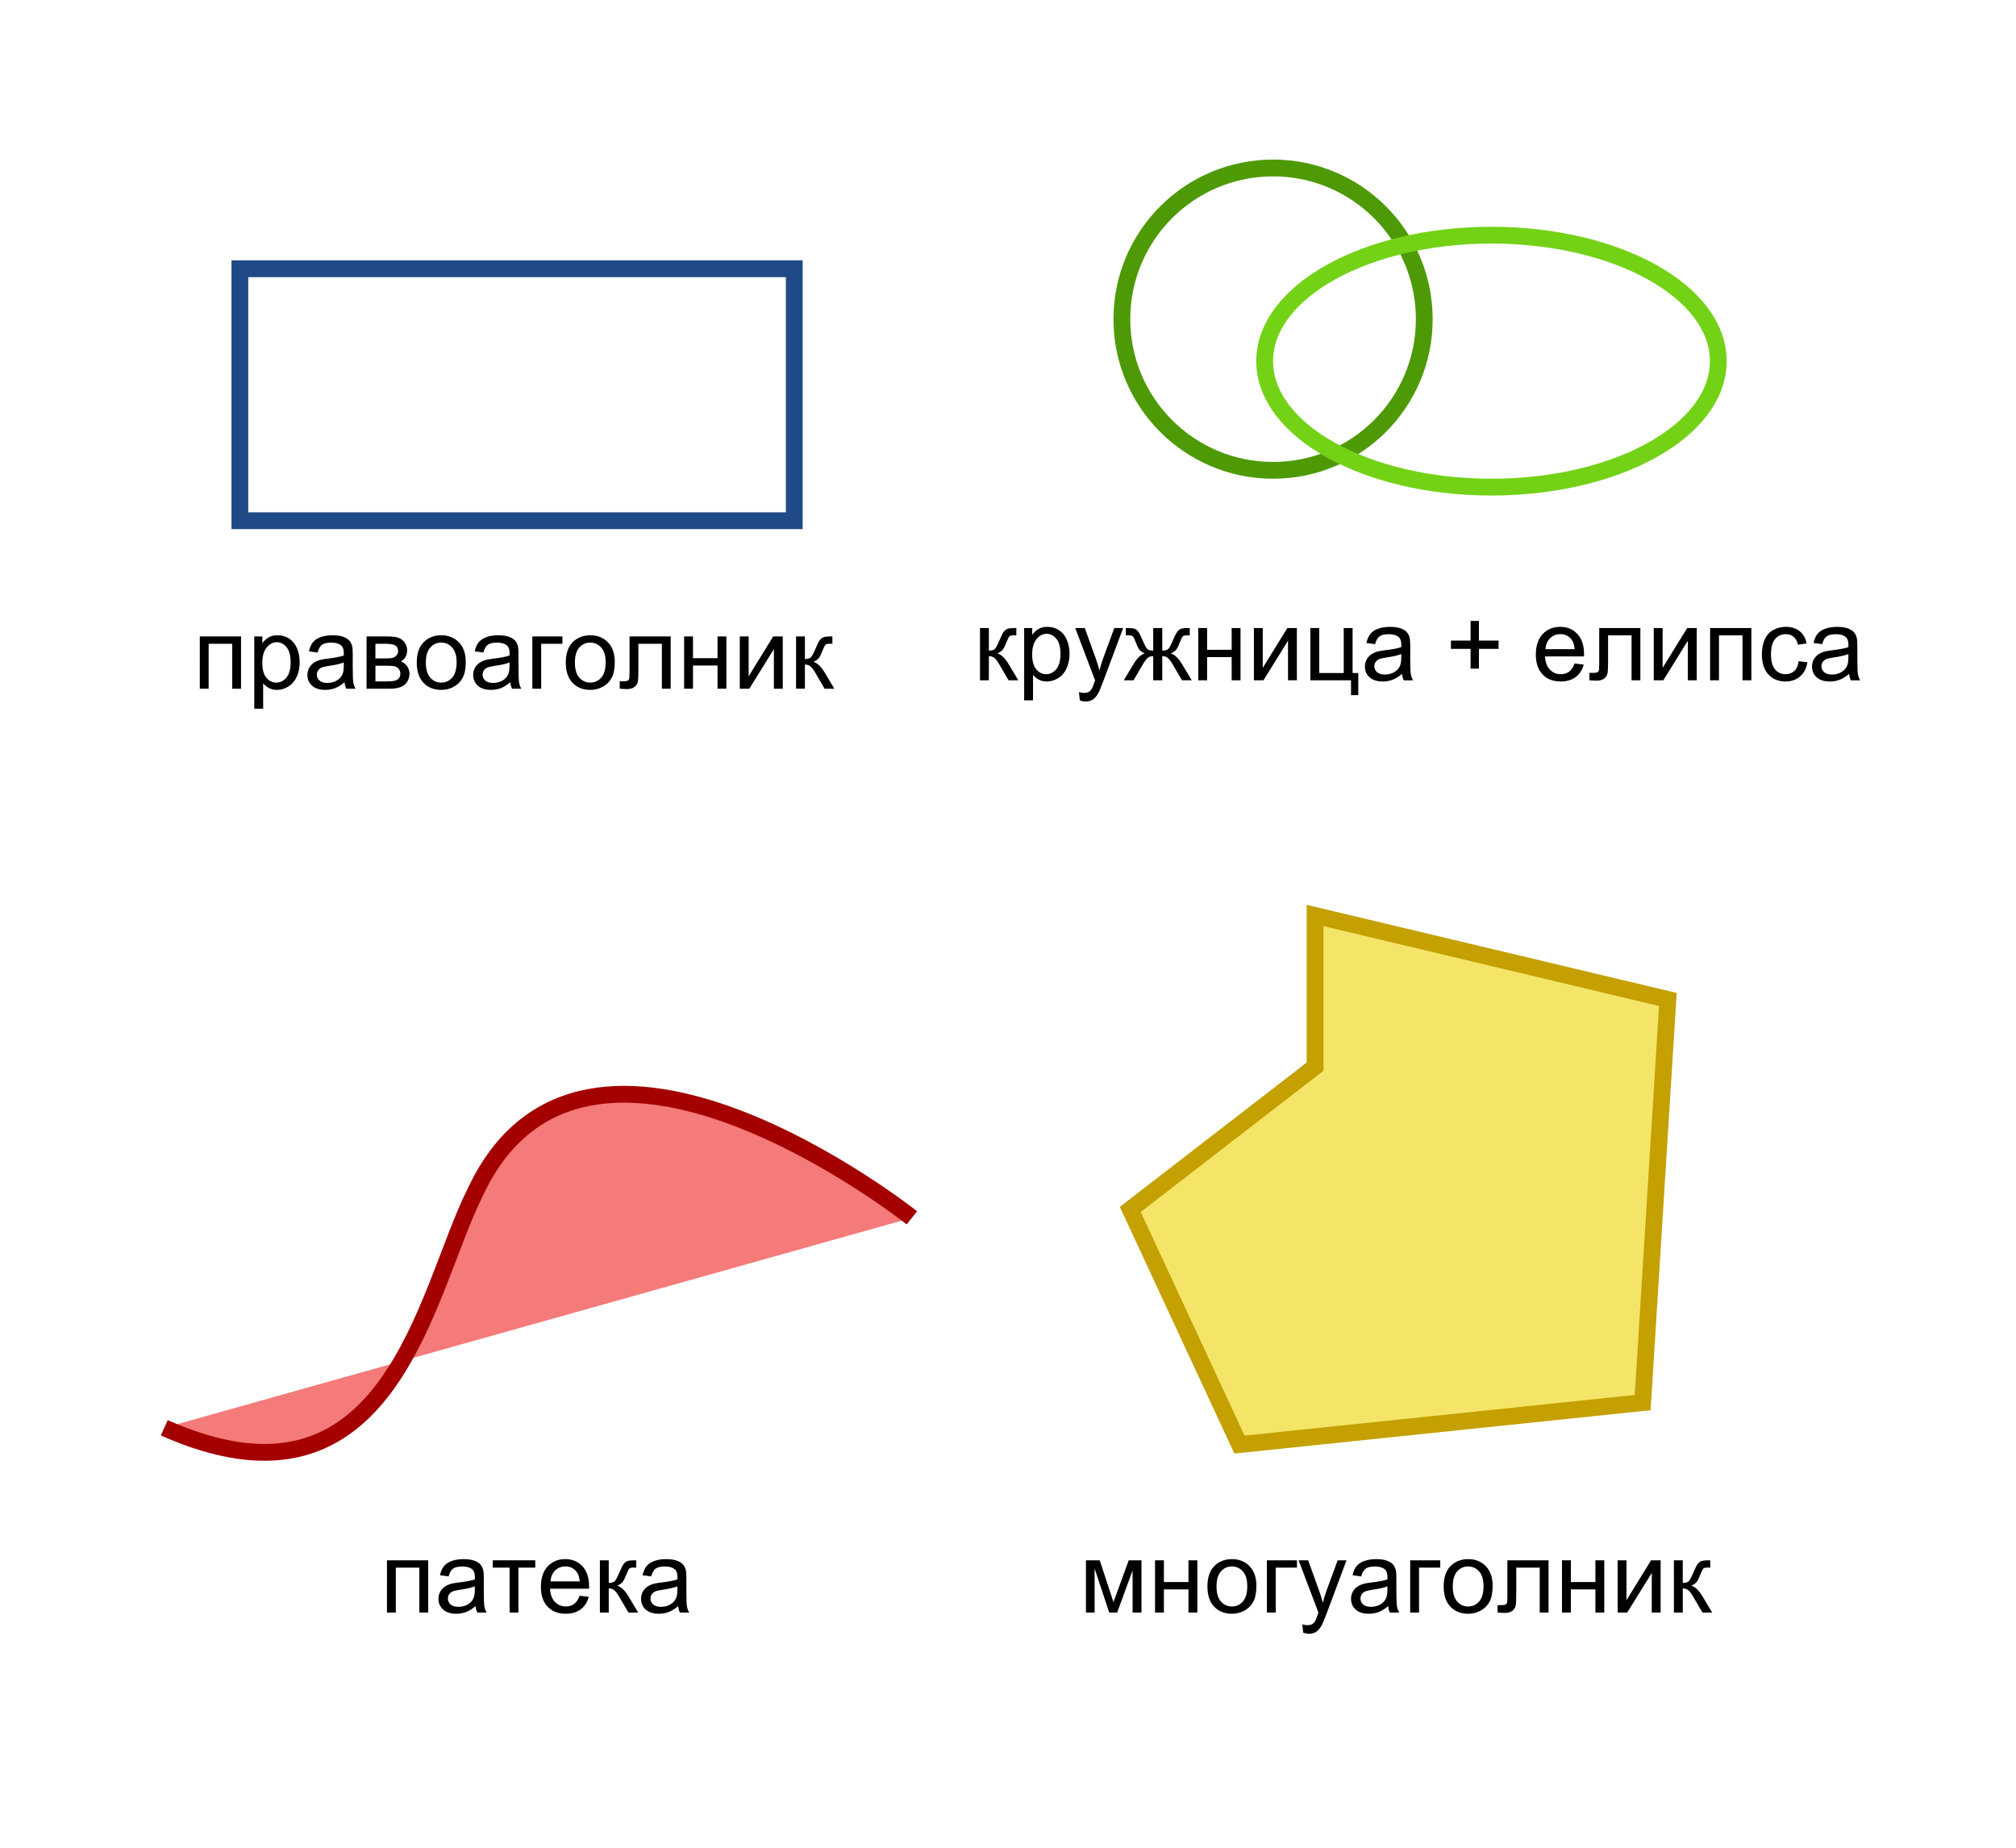
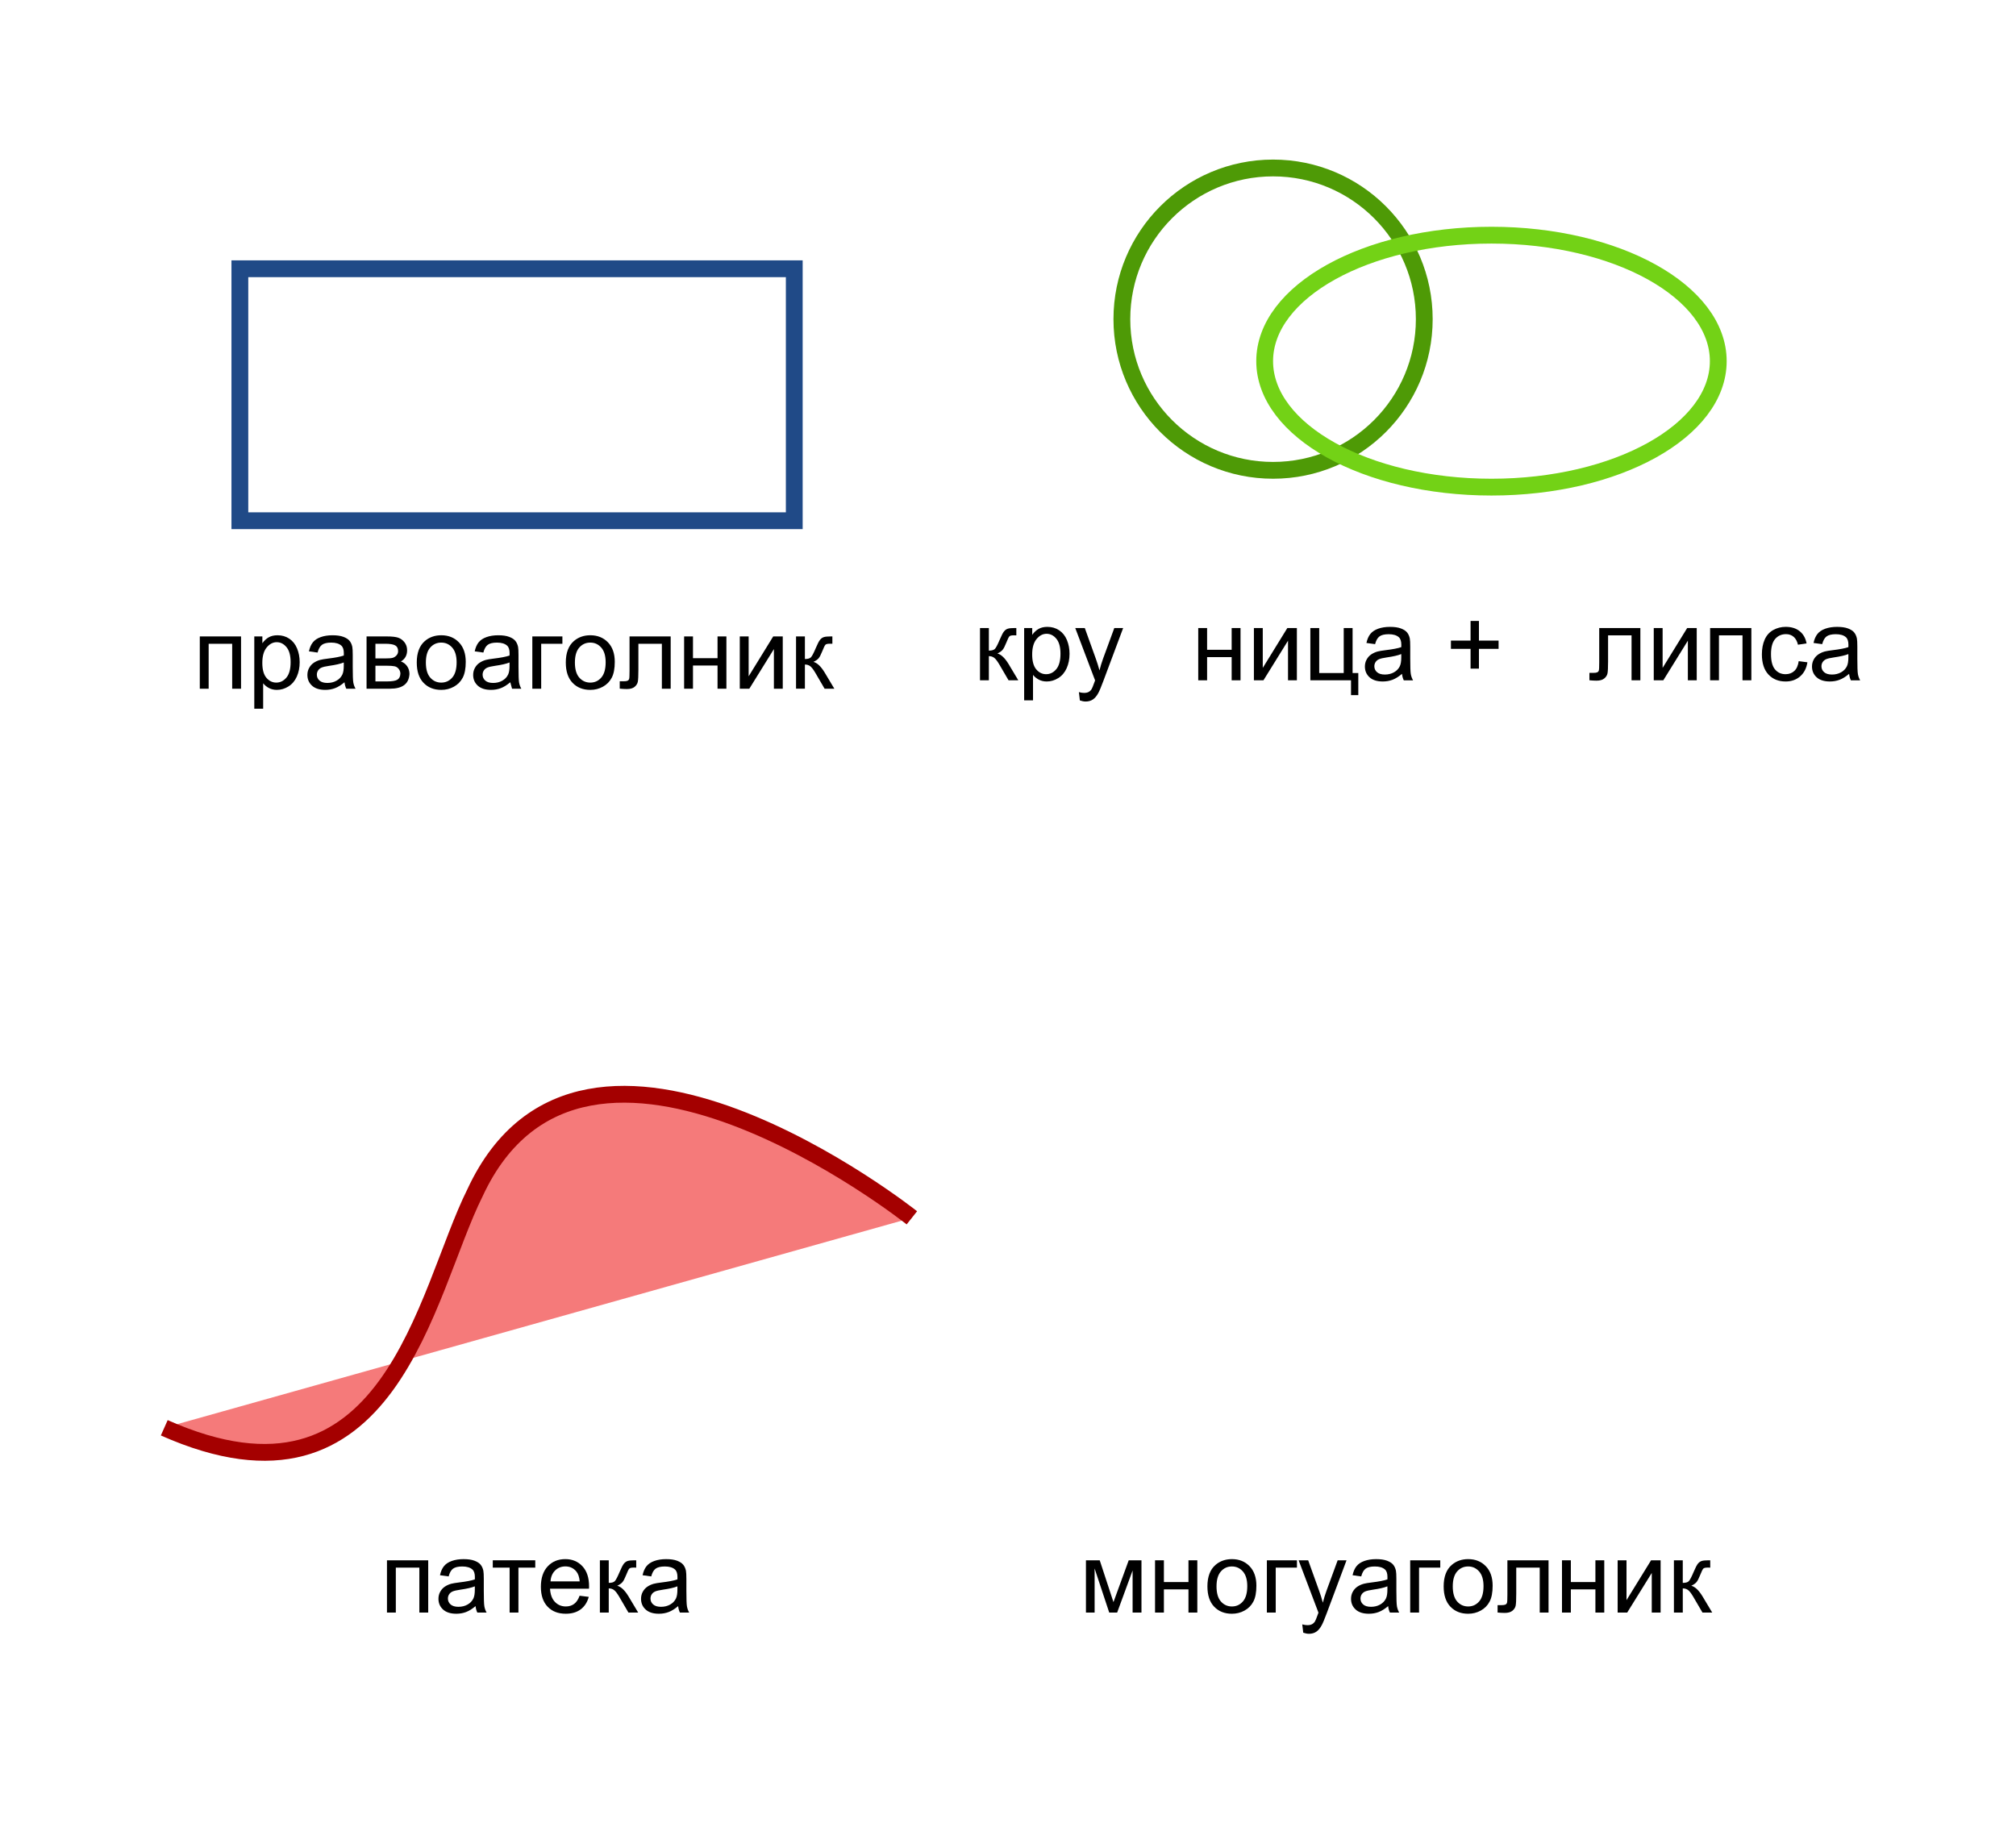
<svg xmlns="http://www.w3.org/2000/svg" xmlns:ns1="http://www.inkscape.org/namespaces/inkscape" xmlns:ns2="http://sodipodi.sourceforge.net/DTD/sodipodi-0.dtd" version="1.0" width="240" height="220" id="svg2" ns1:version="0.48.2 r9819" ns2:docname="SVG-Grundelemente_mk.svg">
  <defs id="defs24" />
  <ns2:namedview pagecolor="#ffffff" bordercolor="#666666" borderopacity="1" objecttolerance="10" gridtolerance="10" guidetolerance="10" ns1:pageopacity="0" ns1:pageshadow="2" ns1:window-width="1440" ns1:window-height="848" id="namedview22" showgrid="false" fit-margin-right="20" ns1:zoom="2.7195313" ns1:cx="113.70842" ns1:cy="113.94222" ns1:window-x="-8" ns1:window-y="-8" ns1:window-maximized="1" ns1:current-layer="svg2" />
  <g id="g3019" transform="translate(7.556,0)">
    <path style="fill:none;stroke:#204a87;stroke-width:2" d="m 21,32 66,0 0,30 -66,0 z" id="rect4" />
    <g style="" id="text6">
      <path d="m 16.23,75.777 4.91,0 0,6.223 -1.055,0 0,-5.35 -2.801,0 0,5.35 -1.055,0 z" style="" id="path3033" />
      <path d="m 22.717,84.385 0,-8.607 0.961,0 0,0.809 c 0.227,-0.316 0.482,-0.554 0.768,-0.712 0.285,-0.158 0.631,-0.237 1.037,-0.237 0.531,6e-6 1,0.137 1.406,0.41 0.406,0.273 0.713,0.659 0.92,1.157 0.207,0.498 0.311,1.044 0.311,1.638 -7e-6,0.637 -0.114,1.21 -0.343,1.72 -0.229,0.51 -0.561,0.9 -0.996,1.172 -0.436,0.271 -0.894,0.407 -1.374,0.407 -0.352,0 -0.667,-0.074 -0.946,-0.223 -0.279,-0.148 -0.509,-0.336 -0.688,-0.562 l 0,3.029 z m 0.955,-5.461 c -2e-6,0.801 0.162,1.393 0.486,1.775 0.324,0.383 0.717,0.574 1.178,0.574 0.469,10e-7 0.87,-0.198 1.204,-0.595 0.334,-0.396 0.501,-1.011 0.501,-1.843 -5e-6,-0.793 -0.163,-1.387 -0.489,-1.781 -0.326,-0.395 -0.716,-0.592 -1.169,-0.592 -0.449,5e-6 -0.847,0.21 -1.192,0.63 -0.346,0.42 -0.519,1.03 -0.519,1.831 z" style="" id="path3035" />
      <path d="m 33.457,81.232 c -0.391,0.332 -0.767,0.566 -1.128,0.703 -0.361,0.137 -0.749,0.205 -1.163,0.205 -0.684,0 -1.209,-0.167 -1.576,-0.501 -0.367,-0.334 -0.551,-0.761 -0.551,-1.28 0,-0.305 0.069,-0.583 0.208,-0.835 0.139,-0.252 0.32,-0.454 0.545,-0.606 0.225,-0.152 0.478,-0.268 0.759,-0.346 0.207,-0.055 0.52,-0.107 0.938,-0.158 0.852,-0.102 1.479,-0.223 1.881,-0.363 0.004,-0.145 0.006,-0.236 0.006,-0.275 -5e-6,-0.43 -0.1,-0.732 -0.299,-0.908 -0.27,-0.238 -0.67,-0.357 -1.201,-0.357 -0.496,5e-6 -0.862,0.087 -1.099,0.261 -0.236,0.174 -0.411,0.481 -0.524,0.923 l -1.031,-0.141 c 0.094,-0.441 0.248,-0.798 0.463,-1.069 0.215,-0.271 0.525,-0.48 0.932,-0.627 0.406,-0.146 0.877,-0.22 1.412,-0.22 0.531,6e-6 0.963,0.063 1.295,0.188 0.332,0.125 0.576,0.282 0.732,0.472 0.156,0.189 0.266,0.429 0.328,0.718 0.035,0.18 0.053,0.504 0.053,0.973 l 0,1.406 c -6e-6,0.98 0.022,1.601 0.067,1.86 0.045,0.26 0.134,0.509 0.267,0.747 l -1.102,0 c -0.109,-0.219 -0.18,-0.475 -0.211,-0.768 z m -0.088,-2.355 c -0.383,0.156 -0.957,0.289 -1.723,0.398 -0.434,0.062 -0.74,0.133 -0.92,0.211 -0.18,0.078 -0.318,0.192 -0.416,0.343 -0.098,0.15 -0.146,0.317 -0.146,0.501 -1e-6,0.281 0.106,0.516 0.319,0.703 0.213,0.188 0.524,0.281 0.935,0.281 0.406,10e-7 0.768,-0.089 1.084,-0.267 0.316,-0.178 0.549,-0.421 0.697,-0.729 0.113,-0.238 0.17,-0.59 0.17,-1.055 z" style="" id="path3037" />
      <path d="m 36.082,75.777 2.432,0 c 0.598,6e-6 1.042,0.05 1.333,0.149 0.291,0.1 0.541,0.282 0.75,0.548 0.209,0.266 0.313,0.584 0.313,0.955 -5e-6,0.297 -0.062,0.556 -0.185,0.776 -0.123,0.221 -0.308,0.405 -0.554,0.554 0.293,0.098 0.536,0.28 0.729,0.548 0.193,0.268 0.29,0.585 0.29,0.952 -0.039,0.59 -0.25,1.027 -0.633,1.312 C 40.176,81.857 39.619,82 38.889,82 l -2.807,0 z m 1.055,2.619 1.125,0 c 0.449,4e-6 0.758,-0.023 0.926,-0.07 0.168,-0.047 0.318,-0.142 0.451,-0.284 0.133,-0.143 0.199,-0.313 0.199,-0.513 -5e-6,-0.328 -0.116,-0.557 -0.349,-0.686 -0.232,-0.129 -0.63,-0.193 -1.192,-0.193 l -1.16,0 z m 0,2.736 1.389,0 c 0.598,10e-7 1.008,-0.069 1.23,-0.208 0.223,-0.139 0.34,-0.378 0.352,-0.718 -5e-6,-0.199 -0.064,-0.384 -0.193,-0.554 -0.129,-0.17 -0.297,-0.277 -0.504,-0.322 -0.207,-0.045 -0.539,-0.067 -0.996,-0.067 l -1.277,0 z" style="" id="path3039" />
      <path d="m 42.059,78.889 c -10e-7,-1.152 0.32,-2.006 0.961,-2.561 0.535,-0.461 1.187,-0.691 1.957,-0.691 0.855,6e-6 1.555,0.28 2.098,0.841 0.543,0.561 0.814,1.335 0.814,2.323 -6e-6,0.801 -0.12,1.431 -0.36,1.89 -0.24,0.459 -0.59,0.815 -1.049,1.069 -0.459,0.254 -0.96,0.381 -1.503,0.381 -0.871,0 -1.575,-0.279 -2.112,-0.838 -0.537,-0.559 -0.806,-1.363 -0.806,-2.414 z m 1.084,0 c -10e-7,0.797 0.174,1.394 0.521,1.79 0.348,0.396 0.785,0.595 1.312,0.595 0.523,10e-7 0.959,-0.199 1.307,-0.598 0.348,-0.398 0.521,-1.006 0.521,-1.822 -5e-6,-0.77 -0.175,-1.353 -0.524,-1.749 -0.35,-0.396 -0.784,-0.595 -1.304,-0.595 -0.527,5e-6 -0.965,0.197 -1.312,0.592 -0.348,0.395 -0.521,0.99 -0.521,1.787 z" style="" id="path3041" />
-       <path d="m 53.191,81.232 c -0.391,0.332 -0.767,0.566 -1.128,0.703 -0.361,0.137 -0.749,0.205 -1.163,0.205 -0.684,0 -1.209,-0.167 -1.576,-0.501 -0.367,-0.334 -0.551,-0.761 -0.551,-1.28 0,-0.305 0.069,-0.583 0.208,-0.835 0.139,-0.252 0.32,-0.454 0.545,-0.606 0.225,-0.152 0.478,-0.268 0.759,-0.346 0.207,-0.055 0.52,-0.107 0.938,-0.158 0.852,-0.102 1.479,-0.223 1.881,-0.363 0.004,-0.145 0.006,-0.236 0.006,-0.275 -5e-6,-0.43 -0.1,-0.732 -0.299,-0.908 -0.27,-0.238 -0.67,-0.357 -1.201,-0.357 -0.496,5e-6 -0.862,0.087 -1.099,0.261 -0.236,0.174 -0.411,0.481 -0.524,0.923 l -1.031,-0.141 c 0.094,-0.441 0.248,-0.798 0.463,-1.069 0.215,-0.271 0.525,-0.48 0.932,-0.627 0.406,-0.146 0.877,-0.22 1.412,-0.22 0.531,6e-6 0.963,0.063 1.295,0.188 0.332,0.125 0.576,0.282 0.732,0.472 0.156,0.189 0.266,0.429 0.328,0.718 0.035,0.18 0.053,0.504 0.053,0.973 l 0,1.406 c -6e-6,0.98 0.022,1.601 0.067,1.86 0.045,0.26 0.134,0.509 0.267,0.747 l -1.102,0 c -0.109,-0.219 -0.18,-0.475 -0.211,-0.768 z m -0.088,-2.355 c -0.383,0.156 -0.957,0.289 -1.723,0.398 -0.434,0.062 -0.74,0.133 -0.92,0.211 -0.18,0.078 -0.318,0.192 -0.416,0.343 -0.098,0.15 -0.146,0.317 -0.146,0.501 -1e-6,0.281 0.106,0.516 0.319,0.703 0.213,0.188 0.524,0.281 0.935,0.281 0.406,10e-7 0.768,-0.089 1.084,-0.267 0.316,-0.178 0.549,-0.421 0.697,-0.729 0.113,-0.238 0.17,-0.59 0.17,-1.055 z" style="" id="path3043" />
+       <path d="m 53.191,81.232 c -0.391,0.332 -0.767,0.566 -1.128,0.703 -0.361,0.137 -0.749,0.205 -1.163,0.205 -0.684,0 -1.209,-0.167 -1.576,-0.501 -0.367,-0.334 -0.551,-0.761 -0.551,-1.28 0,-0.305 0.069,-0.583 0.208,-0.835 0.139,-0.252 0.32,-0.454 0.545,-0.606 0.225,-0.152 0.478,-0.268 0.759,-0.346 0.207,-0.055 0.52,-0.107 0.938,-0.158 0.852,-0.102 1.479,-0.223 1.881,-0.363 0.004,-0.145 0.006,-0.236 0.006,-0.275 -5e-6,-0.43 -0.1,-0.732 -0.299,-0.908 -0.27,-0.238 -0.67,-0.357 -1.201,-0.357 -0.496,5e-6 -0.862,0.087 -1.099,0.261 -0.236,0.174 -0.411,0.481 -0.524,0.923 l -1.031,-0.141 c 0.094,-0.441 0.248,-0.798 0.463,-1.069 0.215,-0.271 0.525,-0.48 0.932,-0.627 0.406,-0.146 0.877,-0.22 1.412,-0.22 0.531,6e-6 0.963,0.063 1.295,0.188 0.332,0.125 0.576,0.282 0.732,0.472 0.156,0.189 0.266,0.429 0.328,0.718 0.035,0.18 0.053,0.504 0.053,0.973 l 0,1.406 c -6e-6,0.98 0.022,1.601 0.067,1.86 0.045,0.26 0.134,0.509 0.267,0.747 l -1.102,0 z m -0.088,-2.355 c -0.383,0.156 -0.957,0.289 -1.723,0.398 -0.434,0.062 -0.74,0.133 -0.92,0.211 -0.18,0.078 -0.318,0.192 -0.416,0.343 -0.098,0.15 -0.146,0.317 -0.146,0.501 -1e-6,0.281 0.106,0.516 0.319,0.703 0.213,0.188 0.524,0.281 0.935,0.281 0.406,10e-7 0.768,-0.089 1.084,-0.267 0.316,-0.178 0.549,-0.421 0.697,-0.729 0.113,-0.238 0.17,-0.59 0.17,-1.055 z" style="" id="path3043" />
      <path d="m 55.816,75.777 3.58,0 0,0.873 -2.525,0 0,5.35 -1.055,0 z" style="" id="path3045" />
      <path d="m 59.801,78.889 c 0,-1.152 0.32,-2.006 0.961,-2.561 0.535,-0.461 1.187,-0.691 1.957,-0.691 0.855,6e-6 1.555,0.28 2.098,0.841 0.543,0.561 0.814,1.335 0.814,2.323 -6e-6,0.801 -0.12,1.431 -0.36,1.89 -0.24,0.459 -0.59,0.815 -1.049,1.069 -0.459,0.254 -0.96,0.381 -1.503,0.381 -0.871,0 -1.575,-0.279 -2.112,-0.838 -0.537,-0.559 -0.806,-1.363 -0.806,-2.414 z m 1.084,0 c -2e-6,0.797 0.174,1.394 0.521,1.79 0.348,0.396 0.785,0.595 1.312,0.595 0.523,10e-7 0.959,-0.199 1.307,-0.598 0.348,-0.398 0.521,-1.006 0.521,-1.822 -5e-6,-0.77 -0.175,-1.353 -0.524,-1.749 -0.35,-0.396 -0.784,-0.595 -1.304,-0.595 -0.527,5e-6 -0.965,0.197 -1.312,0.592 -0.348,0.395 -0.521,0.99 -0.521,1.787 z" style="" id="path3047" />
      <path d="m 67.389,75.777 4.898,0 0,6.223 -1.049,0 0,-5.35 -2.795,0 0,3.1 c -2e-6,0.723 -0.023,1.199 -0.07,1.43 -0.047,0.23 -0.176,0.432 -0.387,0.604 -0.211,0.172 -0.516,0.258 -0.914,0.258 -0.246,0 -0.529,-0.016 -0.85,-0.047 l 0,-0.879 0.463,0 c 0.219,10e-7 0.375,-0.022 0.469,-0.067 0.094,-0.045 0.156,-0.116 0.188,-0.214 0.031,-0.098 0.047,-0.416 0.047,-0.955 z" style="" id="path3049" />
      <path d="m 73.887,75.777 1.055,0 0,2.59 2.924,0 0,-2.59 1.055,0 0,6.223 -1.055,0 0,-2.76 -2.924,0 0,2.76 -1.055,0 z" style="" id="path3051" />
      <path d="m 80.514,75.777 1.055,0 0,4.746 2.924,-4.746 1.137,0 0,6.223 -1.055,0 0,-4.717 L 81.65,82 80.514,82 z" style="" id="path3053" />
      <path d="m 87.211,75.777 1.055,0 0,2.689 c 0.336,3e-6 0.571,-0.064 0.706,-0.193 0.135,-0.129 0.333,-0.504 0.595,-1.125 0.207,-0.492 0.375,-0.816 0.504,-0.973 0.129,-0.156 0.277,-0.262 0.445,-0.316 0.168,-0.055 0.437,-0.082 0.809,-0.082 l 0.211,0 0,0.873 -0.293,-0.006 c -0.277,6e-6 -0.455,0.041 -0.533,0.123 -0.082,0.086 -0.207,0.342 -0.375,0.768 -0.16,0.406 -0.307,0.688 -0.439,0.844 -0.133,0.156 -0.338,0.299 -0.615,0.428 0.453,0.121 0.898,0.543 1.336,1.266 L 91.77,82 l -1.16,0 -1.125,-1.928 c -0.23,-0.387 -0.432,-0.642 -0.604,-0.765 -0.172,-0.123 -0.377,-0.185 -0.615,-0.185 l 0,2.877 -1.055,0 z" style="" id="path3055" />
    </g>
    <g id="g3003">
      <path style="fill:none;stroke:#4e9a06;stroke-width:2" d="m 162,38 c 0,9.941 -8.059,18 -18,18 -9.941,0 -18,-8.059 -18,-18 0,-9.941 8.059,-18 18,-18 9.941,0 18,8.059 18,18 z" id="circle8" />
      <path style="fill:none;stroke:#73d216;stroke-width:2" d="m 197,43 c 0,8.284 -12.088,15 -27,15 -14.912,0 -27,-6.716 -27,-15 0,-8.284 12.088,-15 27,-15 14.912,0 27,6.716 27,15 z" id="ellipse10" />
    </g>
    <g style="" id="text12">
      <path d="m 109.111,74.777 1.055,0 0,2.689 c 0.336,3e-6 0.571,-0.064 0.706,-0.193 0.135,-0.129 0.333,-0.504 0.595,-1.125 0.207,-0.492 0.375,-0.816 0.504,-0.973 0.129,-0.156 0.277,-0.262 0.445,-0.316 0.168,-0.055 0.437,-0.082 0.809,-0.082 l 0.211,0 0,0.873 -0.293,-0.006 c -0.277,6e-6 -0.455,0.041 -0.533,0.123 -0.082,0.086 -0.207,0.342 -0.375,0.768 -0.16,0.406 -0.307,0.688 -0.439,0.844 -0.133,0.156 -0.338,0.299 -0.615,0.428 0.453,0.121 0.898,0.543 1.336,1.266 L 113.67,81 l -1.16,0 -1.125,-1.928 c -0.23,-0.387 -0.432,-0.642 -0.604,-0.765 -0.172,-0.123 -0.377,-0.185 -0.615,-0.185 l 0,2.877 -1.055,0 z" style="" id="path3060" />
      <path d="m 114.367,83.385 0,-8.607 0.961,0 0,0.809 c 0.227,-0.316 0.482,-0.554 0.768,-0.712 0.285,-0.158 0.631,-0.237 1.037,-0.237 0.531,6e-6 1,0.137 1.406,0.41 0.406,0.273 0.713,0.659 0.92,1.157 0.207,0.498 0.311,1.044 0.311,1.638 0,0.637 -0.114,1.21 -0.343,1.72 -0.229,0.51 -0.561,0.9 -0.996,1.172 -0.436,0.271 -0.894,0.407 -1.374,0.407 -0.352,0 -0.667,-0.074 -0.946,-0.223 -0.279,-0.148 -0.509,-0.336 -0.688,-0.562 l 0,3.029 z m 0.955,-5.461 c -1e-5,0.801 0.162,1.393 0.486,1.775 0.324,0.383 0.717,0.574 1.178,0.574 0.469,10e-7 0.87,-0.198 1.204,-0.595 0.334,-0.396 0.501,-1.011 0.501,-1.843 -1e-5,-0.793 -0.163,-1.387 -0.489,-1.781 -0.326,-0.395 -0.716,-0.592 -1.169,-0.592 -0.449,5e-6 -0.847,0.21 -1.192,0.63 -0.346,0.42 -0.519,1.03 -0.519,1.831 z" style="" id="path3062" />
      <path d="m 121,83.396 -0.117,-0.99 c 0.23,0.062 0.432,0.094 0.604,0.094 0.234,-10e-7 0.422,-0.039 0.562,-0.117 0.141,-0.078 0.256,-0.188 0.346,-0.328 0.066,-0.105 0.174,-0.367 0.322,-0.785 0.019,-0.059 0.051,-0.145 0.094,-0.258 l -2.361,-6.234 1.137,0 1.295,3.604 c 0.168,0.457 0.318,0.938 0.451,1.441 0.121,-0.484 0.266,-0.957 0.434,-1.418 l 1.33,-3.627 1.055,0 -2.367,6.328 c -0.254,0.684 -0.451,1.154 -0.592,1.412 -0.188,0.348 -0.402,0.603 -0.645,0.765 -0.242,0.162 -0.531,0.243 -0.867,0.243 -0.203,-3e-6 -0.43,-0.043 -0.68,-0.129 z" style="" id="path3064" />
-       <path d="m 130.809,74.777 0,2.689 c 0.336,3e-6 0.572,-0.064 0.709,-0.193 0.137,-0.129 0.336,-0.504 0.598,-1.125 0.246,-0.59 0.467,-0.967 0.662,-1.131 0.191,-0.16 0.496,-0.24 0.914,-0.24 l 0.387,0 0,0.873 -0.287,-0.006 c -0.281,6e-6 -0.461,0.041 -0.539,0.123 -0.082,0.086 -0.207,0.342 -0.375,0.768 -0.156,0.406 -0.301,0.688 -0.434,0.844 -0.133,0.156 -0.34,0.299 -0.621,0.428 0.457,0.121 0.902,0.543 1.336,1.266 L 134.318,81 l -1.16,0 -1.131,-1.928 c -0.23,-0.391 -0.432,-0.646 -0.604,-0.768 -0.172,-0.121 -0.377,-0.182 -0.615,-0.182 l 0,2.877 -1.078,0 0,-2.877 c -0.234,3e-6 -0.438,0.06 -0.609,0.179 -0.172,0.119 -0.373,0.376 -0.604,0.771 L 127.387,81 l -1.16,0 1.154,-1.928 c 0.438,-0.723 0.885,-1.145 1.342,-1.266 -0.313,-0.145 -0.531,-0.302 -0.656,-0.472 -0.125,-0.17 -0.313,-0.575 -0.562,-1.216 -0.086,-0.215 -0.178,-0.348 -0.275,-0.398 -0.102,-0.051 -0.252,-0.076 -0.451,-0.076 -0.051,6e-6 -0.154,0.002 -0.311,0.006 l 0,-0.873 0.146,0 c 0.406,6e-6 0.692,0.024 0.858,0.073 0.166,0.049 0.314,0.152 0.445,0.311 0.131,0.158 0.302,0.487 0.513,0.987 0.258,0.613 0.454,0.986 0.589,1.119 0.135,0.133 0.372,0.199 0.712,0.199 l 0,-2.689 z" style="" id="path3066" />
      <path d="m 135.092,74.777 1.055,0 0,2.59 2.924,0 0,-2.59 1.055,0 0,6.223 -1.055,0 0,-2.76 -2.924,0 0,2.76 -1.055,0 z" style="" id="path3068" />
      <path d="m 141.719,74.777 1.055,0 0,4.746 2.924,-4.746 1.137,0 0,6.223 -1.055,0 0,-4.717 L 142.855,81 l -1.137,0 z" style="" id="path3070" />
      <path d="m 148.439,74.777 1.055,0 0,5.355 2.918,0 0,-5.355 1.055,0 0,5.355 0.68,0 0,2.631 -0.867,0 0,-1.764 -4.84,0 z" style="" id="path3072" />
      <path d="m 159.35,80.232 c -0.391,0.332 -0.767,0.566 -1.128,0.703 -0.361,0.137 -0.749,0.205 -1.163,0.205 -0.684,0 -1.209,-0.167 -1.576,-0.501 -0.367,-0.334 -0.551,-0.761 -0.551,-1.28 0,-0.305 0.069,-0.583 0.208,-0.835 0.139,-0.252 0.32,-0.454 0.545,-0.606 0.225,-0.152 0.478,-0.268 0.759,-0.346 0.207,-0.055 0.52,-0.107 0.938,-0.158 0.852,-0.102 1.479,-0.223 1.881,-0.363 0.004,-0.145 0.006,-0.236 0.006,-0.275 -1e-5,-0.43 -0.1,-0.732 -0.299,-0.908 -0.27,-0.238 -0.67,-0.357 -1.201,-0.357 -0.496,5e-6 -0.862,0.087 -1.099,0.261 -0.236,0.174 -0.411,0.481 -0.524,0.923 l -1.031,-0.141 c 0.094,-0.441 0.248,-0.798 0.463,-1.069 0.215,-0.271 0.525,-0.48 0.932,-0.627 0.406,-0.146 0.877,-0.22 1.412,-0.22 0.531,6e-6 0.963,0.063 1.295,0.188 0.332,0.125 0.576,0.282 0.732,0.472 0.156,0.189 0.266,0.429 0.328,0.718 0.035,0.18 0.053,0.504 0.053,0.973 l 0,1.406 c 0,0.98 0.022,1.601 0.067,1.86 0.045,0.26 0.134,0.509 0.267,0.747 l -1.102,0 c -0.109,-0.219 -0.18,-0.475 -0.211,-0.768 z m -0.088,-2.355 c -0.383,0.156 -0.957,0.289 -1.723,0.398 -0.434,0.062 -0.74,0.133 -0.92,0.211 -0.18,0.078 -0.318,0.192 -0.416,0.343 -0.098,0.15 -0.146,0.317 -0.146,0.501 0,0.281 0.106,0.516 0.319,0.703 0.213,0.188 0.524,0.281 0.935,0.281 0.406,10e-7 0.768,-0.089 1.084,-0.267 0.316,-0.178 0.549,-0.421 0.697,-0.729 0.113,-0.238 0.17,-0.59 0.17,-1.055 z" style="" id="path3074" />
      <path d="m 167.512,79.611 0,-2.355 -2.338,0 0,-0.984 2.338,0 0,-2.338 0.996,0 0,2.338 2.338,0 0,0.984 -2.338,0 0,2.355 z" style="" id="path3076" />
-       <path d="m 179.893,78.996 1.09,0.135 c -0.172,0.637 -0.49,1.131 -0.955,1.482 -0.465,0.352 -1.059,0.527 -1.781,0.527 -0.91,0 -1.632,-0.28 -2.165,-0.841 -0.533,-0.561 -0.8,-1.347 -0.8,-2.358 0,-1.047 0.27,-1.859 0.809,-2.438 0.539,-0.578 1.238,-0.867 2.098,-0.867 0.832,6e-6 1.512,0.283 2.039,0.85 0.527,0.566 0.791,1.363 0.791,2.391 -1e-5,0.062 -0.002,0.156 -0.006,0.281 l -4.641,0 c 0.039,0.684 0.232,1.207 0.58,1.57 0.348,0.363 0.781,0.545 1.301,0.545 0.387,10e-7 0.717,-0.102 0.99,-0.305 0.273,-0.203 0.49,-0.527 0.65,-0.973 z m -3.463,-1.705 3.475,0 c -0.047,-0.523 -0.18,-0.916 -0.398,-1.178 -0.336,-0.406 -0.771,-0.609 -1.307,-0.609 -0.484,6e-6 -0.892,0.162 -1.222,0.486 -0.33,0.324 -0.513,0.758 -0.548,1.301 z" style="" id="path3078" />
      <path d="m 182.828,74.777 4.898,0 0,6.223 -1.049,0 0,-5.35 -2.795,0 0,3.1 c 0,0.723 -0.023,1.199 -0.07,1.43 -0.047,0.23 -0.176,0.432 -0.387,0.604 -0.211,0.172 -0.516,0.258 -0.914,0.258 -0.246,0 -0.529,-0.016 -0.85,-0.047 l 0,-0.879 0.463,0 c 0.219,10e-7 0.375,-0.022 0.469,-0.067 0.094,-0.045 0.156,-0.116 0.188,-0.214 0.031,-0.098 0.047,-0.416 0.047,-0.955 z" style="" id="path3080" />
      <path d="m 189.32,74.777 1.055,0 0,4.746 2.924,-4.746 1.137,0 0,6.223 -1.055,0 0,-4.717 L 190.457,81 l -1.137,0 z" style="" id="path3082" />
      <path d="m 196.029,74.777 4.91,0 0,6.223 -1.055,0 0,-5.35 -2.801,0 0,5.35 -1.055,0 z" style="" id="path3084" />
      <path d="m 206.576,78.721 1.037,0.135 c -0.113,0.715 -0.403,1.274 -0.87,1.679 -0.467,0.404 -1.04,0.606 -1.72,0.606 -0.852,0 -1.536,-0.278 -2.054,-0.835 -0.518,-0.557 -0.776,-1.354 -0.776,-2.394 0,-0.672 0.111,-1.26 0.334,-1.764 0.223,-0.504 0.562,-0.882 1.017,-1.134 0.455,-0.252 0.95,-0.378 1.485,-0.378 0.676,6e-6 1.229,0.171 1.658,0.513 0.43,0.342 0.705,0.827 0.826,1.456 l -1.025,0.158 c -0.098,-0.418 -0.271,-0.732 -0.519,-0.943 -0.248,-0.211 -0.548,-0.316 -0.899,-0.316 -0.531,6e-6 -0.963,0.19 -1.295,0.571 -0.332,0.381 -0.498,0.983 -0.498,1.808 0,0.836 0.16,1.443 0.48,1.822 0.32,0.379 0.738,0.568 1.254,0.568 0.414,10e-7 0.76,-0.127 1.037,-0.381 0.277,-0.254 0.453,-0.645 0.527,-1.172 z" style="" id="path3086" />
      <path d="m 212.576,80.232 c -0.391,0.332 -0.767,0.566 -1.128,0.703 -0.361,0.137 -0.749,0.205 -1.163,0.205 -0.684,0 -1.209,-0.167 -1.576,-0.501 -0.367,-0.334 -0.551,-0.761 -0.551,-1.28 0,-0.305 0.069,-0.583 0.208,-0.835 0.139,-0.252 0.32,-0.454 0.545,-0.606 0.225,-0.152 0.478,-0.268 0.759,-0.346 0.207,-0.055 0.52,-0.107 0.938,-0.158 0.852,-0.102 1.479,-0.223 1.881,-0.363 0.004,-0.145 0.006,-0.236 0.006,-0.275 0,-0.43 -0.1,-0.732 -0.299,-0.908 -0.27,-0.238 -0.67,-0.357 -1.201,-0.357 -0.496,5e-6 -0.862,0.087 -1.099,0.261 -0.236,0.174 -0.411,0.481 -0.524,0.923 l -1.031,-0.141 c 0.094,-0.441 0.248,-0.798 0.463,-1.069 0.215,-0.271 0.525,-0.48 0.932,-0.627 0.406,-0.146 0.877,-0.22 1.412,-0.22 0.531,6e-6 0.963,0.063 1.295,0.188 0.332,0.125 0.576,0.282 0.732,0.472 0.156,0.189 0.266,0.429 0.328,0.718 0.035,0.18 0.053,0.504 0.053,0.973 l 0,1.406 c -1e-5,0.98 0.022,1.601 0.067,1.86 0.045,0.26 0.134,0.509 0.267,0.747 l -1.102,0 c -0.109,-0.219 -0.18,-0.475 -0.211,-0.768 z m -0.088,-2.355 c -0.383,0.156 -0.957,0.289 -1.723,0.398 -0.434,0.062 -0.74,0.133 -0.92,0.211 -0.18,0.078 -0.318,0.192 -0.416,0.343 -0.098,0.15 -0.146,0.317 -0.146,0.501 0,0.281 0.106,0.516 0.319,0.703 0.213,0.188 0.524,0.281 0.935,0.281 0.406,10e-7 0.768,-0.089 1.084,-0.267 0.316,-0.178 0.549,-0.421 0.697,-0.729 0.113,-0.238 0.17,-0.59 0.17,-1.055 z" style="" id="path3088" />
    </g>
    <path id="path14" d="m 12,170 c 27,12 31,-16 37,-28 13,-28 52,3 52,3" ns1:connector-curvature="0" style="fill:#ef2929;fill-opacity:0.62;stroke:#a40000;stroke-width:2" />
-     <path id="path16" d="m 149,109 0,18 -22,17 13,28 48,-5 3,-48 -42,-10 z" ns1:connector-curvature="0" style="fill:#edd400;fill-opacity:0.59;stroke:#c4a000;stroke-width:2" />
    <g style="" id="text18">
      <path d="m 38.512,185.777 4.91,0 0,6.223 -1.055,0 0,-5.35 -2.801,0 0,5.35 -1.055,0 z" style="" id="path3091" />
      <path d="m 49.059,191.232 c -0.391,0.332 -0.767,0.566 -1.128,0.703 -0.361,0.137 -0.749,0.205 -1.163,0.205 -0.684,0 -1.209,-0.167 -1.576,-0.501 -0.367,-0.334 -0.551,-0.761 -0.551,-1.28 0,-0.305 0.069,-0.583 0.208,-0.835 0.139,-0.252 0.32,-0.454 0.545,-0.606 0.225,-0.152 0.478,-0.268 0.759,-0.346 0.207,-0.055 0.52,-0.107 0.938,-0.158 0.852,-0.102 1.479,-0.223 1.881,-0.363 0.004,-0.145 0.006,-0.236 0.006,-0.275 -4e-6,-0.43 -0.1,-0.732 -0.299,-0.908 -0.27,-0.238 -0.67,-0.357 -1.201,-0.357 -0.496,0 -0.862,0.087 -1.099,0.261 -0.236,0.174 -0.411,0.481 -0.524,0.923 l -1.031,-0.141 c 0.094,-0.441 0.248,-0.798 0.463,-1.069 0.215,-0.271 0.525,-0.48 0.932,-0.627 0.406,-0.146 0.877,-0.22 1.412,-0.22 0.531,1e-5 0.963,0.062 1.295,0.188 0.332,0.125 0.576,0.282 0.732,0.472 0.156,0.189 0.266,0.429 0.328,0.718 0.035,0.18 0.053,0.504 0.053,0.973 l 0,1.406 c -5e-6,0.98 0.022,1.601 0.067,1.86 0.045,0.26 0.134,0.509 0.267,0.747 l -1.102,0 c -0.109,-0.219 -0.18,-0.475 -0.211,-0.768 z m -0.088,-2.355 c -0.383,0.156 -0.957,0.289 -1.723,0.398 -0.434,0.062 -0.74,0.133 -0.92,0.211 -0.18,0.078 -0.318,0.192 -0.416,0.343 -0.098,0.15 -0.146,0.317 -0.146,0.501 -2e-6,0.281 0.106,0.516 0.319,0.703 0.213,0.188 0.524,0.281 0.935,0.281 0.406,0 0.768,-0.089 1.084,-0.267 0.316,-0.178 0.549,-0.421 0.697,-0.729 0.113,-0.238 0.17,-0.59 0.17,-1.055 z" style="" id="path3093" />
      <path d="m 51.109,185.777 5.057,0 0,0.873 -2.004,0 0,5.35 -1.049,0 0,-5.35 -2.004,0 z" style="" id="path3095" />
      <path d="m 61.445,189.996 1.09,0.135 c -0.172,0.637 -0.49,1.131 -0.955,1.482 -0.465,0.352 -1.059,0.527 -1.781,0.527 -0.91,0 -1.632,-0.28 -2.165,-0.841 -0.533,-0.561 -0.8,-1.347 -0.8,-2.358 0,-1.047 0.27,-1.859 0.809,-2.438 0.539,-0.578 1.238,-0.867 2.098,-0.867 0.832,1e-5 1.512,0.283 2.039,0.85 0.527,0.566 0.791,1.363 0.791,2.391 -6e-6,0.062 -0.002,0.156 -0.006,0.281 l -4.641,0 c 0.039,0.684 0.232,1.207 0.58,1.57 0.348,0.363 0.781,0.545 1.301,0.545 0.387,0 0.717,-0.102 0.99,-0.305 0.273,-0.203 0.49,-0.527 0.65,-0.973 z m -3.463,-1.705 3.475,0 c -0.047,-0.523 -0.18,-0.916 -0.398,-1.178 -0.336,-0.406 -0.771,-0.609 -1.307,-0.609 -0.484,0 -0.892,0.162 -1.222,0.486 -0.33,0.324 -0.513,0.758 -0.548,1.301 z" style="" id="path3097" />
      <path d="m 63.859,185.777 1.055,0 0,2.689 c 0.336,0 0.571,-0.064 0.706,-0.193 0.135,-0.129 0.333,-0.504 0.595,-1.125 0.207,-0.492 0.375,-0.816 0.504,-0.973 0.129,-0.156 0.277,-0.262 0.445,-0.316 0.168,-0.055 0.437,-0.082 0.809,-0.082 l 0.211,0 0,0.873 -0.293,-0.006 c -0.277,1e-5 -0.455,0.041 -0.533,0.123 -0.082,0.086 -0.207,0.342 -0.375,0.768 -0.16,0.406 -0.307,0.688 -0.439,0.844 -0.133,0.156 -0.338,0.299 -0.615,0.428 0.453,0.121 0.898,0.543 1.336,1.266 L 68.418,192 l -1.16,0 -1.125,-1.928 c -0.23,-0.387 -0.432,-0.642 -0.604,-0.765 -0.172,-0.123 -0.377,-0.185 -0.615,-0.185 l 0,2.877 -1.055,0 z" style="" id="path3099" />
      <path d="m 73.176,191.232 c -0.391,0.332 -0.767,0.566 -1.128,0.703 -0.361,0.137 -0.749,0.205 -1.163,0.205 -0.684,0 -1.209,-0.167 -1.576,-0.501 -0.367,-0.334 -0.551,-0.761 -0.551,-1.28 0,-0.305 0.069,-0.583 0.208,-0.835 0.139,-0.252 0.32,-0.454 0.545,-0.606 0.225,-0.152 0.478,-0.268 0.759,-0.346 0.207,-0.055 0.52,-0.107 0.938,-0.158 0.852,-0.102 1.479,-0.223 1.881,-0.363 0.004,-0.145 0.006,-0.236 0.006,-0.275 -5e-6,-0.43 -0.1,-0.732 -0.299,-0.908 -0.27,-0.238 -0.67,-0.357 -1.201,-0.357 -0.496,0 -0.862,0.087 -1.099,0.261 -0.236,0.174 -0.411,0.481 -0.524,0.923 l -1.031,-0.141 c 0.094,-0.441 0.248,-0.798 0.463,-1.069 0.215,-0.271 0.525,-0.48 0.932,-0.627 0.406,-0.146 0.877,-0.22 1.412,-0.22 0.531,1e-5 0.963,0.062 1.295,0.188 0.332,0.125 0.576,0.282 0.732,0.472 0.156,0.189 0.266,0.429 0.328,0.718 0.035,0.18 0.053,0.504 0.053,0.973 l 0,1.406 c -6e-6,0.98 0.022,1.601 0.067,1.86 0.045,0.26 0.134,0.509 0.267,0.747 l -1.102,0 c -0.109,-0.219 -0.18,-0.475 -0.211,-0.768 z m -0.088,-2.355 c -0.383,0.156 -0.957,0.289 -1.723,0.398 -0.434,0.062 -0.74,0.133 -0.92,0.211 -0.18,0.078 -0.318,0.192 -0.416,0.343 -0.098,0.15 -0.146,0.317 -0.146,0.501 -10e-7,0.281 0.106,0.516 0.319,0.703 0.213,0.188 0.524,0.281 0.935,0.281 0.406,0 0.768,-0.089 1.084,-0.267 0.316,-0.178 0.549,-0.421 0.697,-0.729 0.113,-0.238 0.17,-0.59 0.17,-1.055 z" style="" id="path3101" />
    </g>
    <g style="" id="text20">
      <path d="m 121.723,185.777 1.641,0 1.635,4.98 1.816,-4.98 1.518,0 0,6.223 -1.055,0 0,-5.01 -1.84,5.01 -0.943,0 -1.74,-5.25 0,5.25 -1.031,0 z" style="" id="path3104" />
      <path d="m 129.949,185.777 1.055,0 0,2.59 2.924,0 0,-2.59 1.055,0 0,6.223 -1.055,0 0,-2.76 -2.924,0 0,2.76 -1.055,0 z" style="" id="path3106" />
      <path d="m 136.184,188.889 c 0,-1.152 0.32,-2.006 0.961,-2.561 0.535,-0.461 1.188,-0.691 1.957,-0.691 0.855,1e-5 1.555,0.28 2.098,0.841 0.543,0.561 0.814,1.335 0.814,2.323 0,0.801 -0.12,1.431 -0.36,1.89 -0.24,0.459 -0.59,0.815 -1.049,1.069 -0.459,0.254 -0.96,0.381 -1.503,0.381 -0.871,0 -1.575,-0.279 -2.112,-0.838 -0.537,-0.559 -0.806,-1.363 -0.806,-2.414 z m 1.084,0 c 0,0.797 0.174,1.394 0.521,1.79 0.348,0.396 0.785,0.595 1.312,0.595 0.523,0 0.959,-0.199 1.307,-0.598 0.348,-0.398 0.521,-1.006 0.521,-1.822 -1e-5,-0.77 -0.175,-1.353 -0.524,-1.749 -0.35,-0.396 -0.784,-0.595 -1.304,-0.595 -0.527,0 -0.965,0.197 -1.312,0.592 -0.348,0.395 -0.521,0.99 -0.521,1.787 z" style="" id="path3108" />
      <path d="m 143.262,185.777 3.58,0 0,0.873 -2.525,0 0,5.35 -1.055,0 z" style="" id="path3110" />
      <path d="m 147.592,194.396 -0.117,-0.99 c 0.23,0.062 0.432,0.094 0.604,0.094 0.234,0 0.422,-0.039 0.562,-0.117 0.141,-0.078 0.256,-0.188 0.346,-0.328 0.066,-0.105 0.174,-0.367 0.322,-0.785 0.019,-0.059 0.051,-0.145 0.094,-0.258 l -2.361,-6.234 1.137,0 1.295,3.604 c 0.168,0.457 0.318,0.938 0.451,1.441 0.121,-0.484 0.266,-0.957 0.434,-1.418 l 1.33,-3.627 1.055,0 -2.367,6.328 c -0.254,0.684 -0.451,1.154 -0.592,1.412 -0.188,0.348 -0.402,0.603 -0.645,0.765 -0.242,0.162 -0.531,0.243 -0.867,0.243 -0.203,0 -0.43,-0.043 -0.68,-0.129 z" style="" id="path3112" />
      <path d="m 157.699,191.232 c -0.391,0.332 -0.767,0.566 -1.128,0.703 -0.361,0.137 -0.749,0.205 -1.163,0.205 -0.684,0 -1.209,-0.167 -1.576,-0.501 -0.367,-0.334 -0.551,-0.761 -0.551,-1.28 0,-0.305 0.069,-0.583 0.208,-0.835 0.139,-0.252 0.32,-0.454 0.545,-0.606 0.225,-0.152 0.478,-0.268 0.759,-0.346 0.207,-0.055 0.52,-0.107 0.938,-0.158 0.852,-0.102 1.479,-0.223 1.881,-0.363 0.004,-0.145 0.006,-0.236 0.006,-0.275 -1e-5,-0.43 -0.1,-0.732 -0.299,-0.908 -0.27,-0.238 -0.67,-0.357 -1.201,-0.357 -0.496,0 -0.862,0.087 -1.099,0.261 -0.236,0.174 -0.411,0.481 -0.524,0.923 l -1.031,-0.141 c 0.094,-0.441 0.248,-0.798 0.463,-1.069 0.215,-0.271 0.525,-0.48 0.932,-0.627 0.406,-0.146 0.877,-0.22 1.412,-0.22 0.531,1e-5 0.963,0.062 1.295,0.188 0.332,0.125 0.576,0.282 0.732,0.472 0.156,0.189 0.266,0.429 0.328,0.718 0.035,0.18 0.053,0.504 0.053,0.973 l 0,1.406 c 0,0.98 0.022,1.601 0.067,1.86 0.045,0.26 0.134,0.509 0.267,0.747 l -1.102,0 c -0.109,-0.219 -0.18,-0.475 -0.211,-0.768 z m -0.088,-2.355 c -0.383,0.156 -0.957,0.289 -1.723,0.398 -0.434,0.062 -0.74,0.133 -0.92,0.211 -0.18,0.078 -0.318,0.192 -0.416,0.343 -0.098,0.15 -0.146,0.317 -0.146,0.501 0,0.281 0.106,0.516 0.319,0.703 0.213,0.188 0.524,0.281 0.935,0.281 0.406,0 0.768,-0.089 1.084,-0.267 0.316,-0.178 0.549,-0.421 0.697,-0.729 0.113,-0.238 0.17,-0.59 0.17,-1.055 z" style="" id="path3114" />
      <path d="m 160.324,185.777 3.58,0 0,0.873 -2.525,0 0,5.35 -1.055,0 z" style="" id="path3116" />
      <path d="m 164.309,188.889 c 0,-1.152 0.32,-2.006 0.961,-2.561 0.535,-0.461 1.188,-0.691 1.957,-0.691 0.855,1e-5 1.555,0.28 2.098,0.841 0.543,0.561 0.814,1.335 0.814,2.323 0,0.801 -0.12,1.431 -0.36,1.89 -0.24,0.459 -0.59,0.815 -1.049,1.069 -0.459,0.254 -0.96,0.381 -1.503,0.381 -0.871,0 -1.575,-0.279 -2.112,-0.838 -0.537,-0.559 -0.806,-1.363 -0.806,-2.414 z m 1.084,0 c 0,0.797 0.174,1.394 0.521,1.79 0.348,0.396 0.785,0.595 1.312,0.595 0.523,0 0.959,-0.199 1.307,-0.598 0.348,-0.398 0.521,-1.006 0.521,-1.822 -1e-5,-0.77 -0.175,-1.353 -0.524,-1.749 -0.35,-0.396 -0.784,-0.595 -1.304,-0.595 -0.527,0 -0.965,0.197 -1.312,0.592 -0.348,0.395 -0.521,0.99 -0.521,1.787 z" style="" id="path3118" />
      <path d="m 171.896,185.777 4.898,0 0,6.223 -1.049,0 0,-5.35 -2.795,0 0,3.1 c 0,0.723 -0.023,1.199 -0.07,1.43 -0.047,0.23 -0.176,0.432 -0.387,0.604 -0.211,0.172 -0.516,0.258 -0.914,0.258 -0.246,0 -0.529,-0.016 -0.85,-0.047 l 0,-0.879 0.463,0 c 0.219,1e-5 0.375,-0.022 0.469,-0.067 0.094,-0.045 0.156,-0.116 0.188,-0.214 0.031,-0.098 0.047,-0.416 0.047,-0.955 z" style="" id="path3120" />
      <path d="m 178.395,185.777 1.055,0 0,2.59 2.924,0 0,-2.59 1.055,0 0,6.223 -1.055,0 0,-2.76 -2.924,0 0,2.76 -1.055,0 z" style="" id="path3122" />
      <path d="m 185.021,185.777 1.055,0 0,4.746 2.924,-4.746 1.137,0 0,6.223 -1.055,0 0,-4.717 -2.924,4.717 -1.137,0 z" style="" id="path3124" />
      <path d="m 191.719,185.777 1.055,0 0,2.689 c 0.336,0 0.571,-0.064 0.706,-0.193 0.135,-0.129 0.333,-0.504 0.595,-1.125 0.207,-0.492 0.375,-0.816 0.504,-0.973 0.129,-0.156 0.277,-0.262 0.445,-0.316 0.168,-0.055 0.437,-0.082 0.809,-0.082 l 0.211,0 0,0.873 -0.293,-0.006 c -0.277,1e-5 -0.455,0.041 -0.533,0.123 -0.082,0.086 -0.207,0.342 -0.375,0.768 -0.16,0.406 -0.307,0.688 -0.439,0.844 -0.133,0.156 -0.338,0.299 -0.615,0.428 0.453,0.121 0.898,0.543 1.336,1.266 l 1.154,1.928 -1.16,0 -1.125,-1.928 c -0.23,-0.387 -0.432,-0.642 -0.604,-0.765 -0.172,-0.123 -0.377,-0.185 -0.615,-0.185 l 0,2.877 -1.055,0 z" style="" id="path3126" />
    </g>
  </g>
</svg>